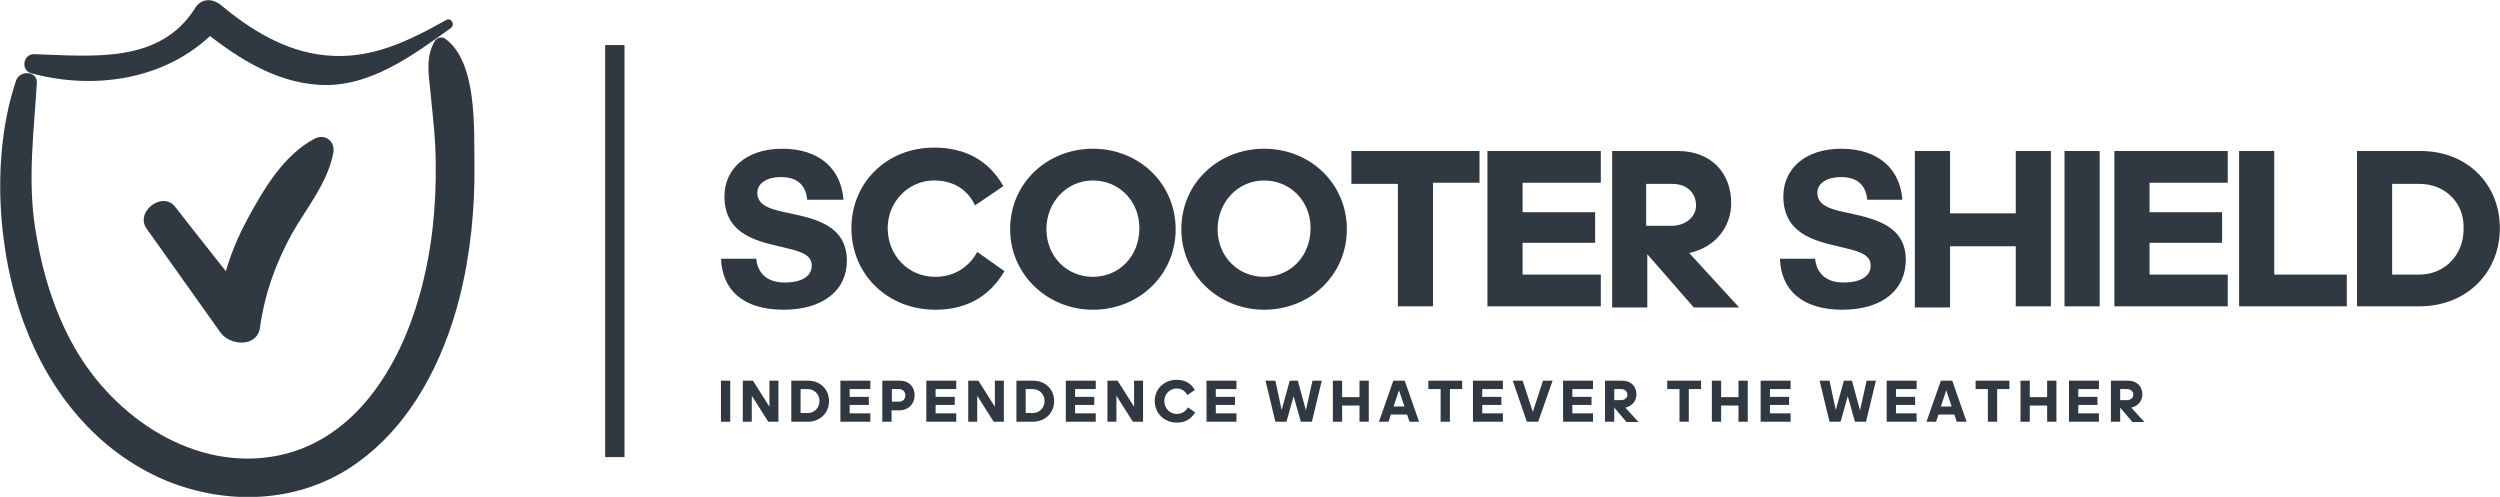
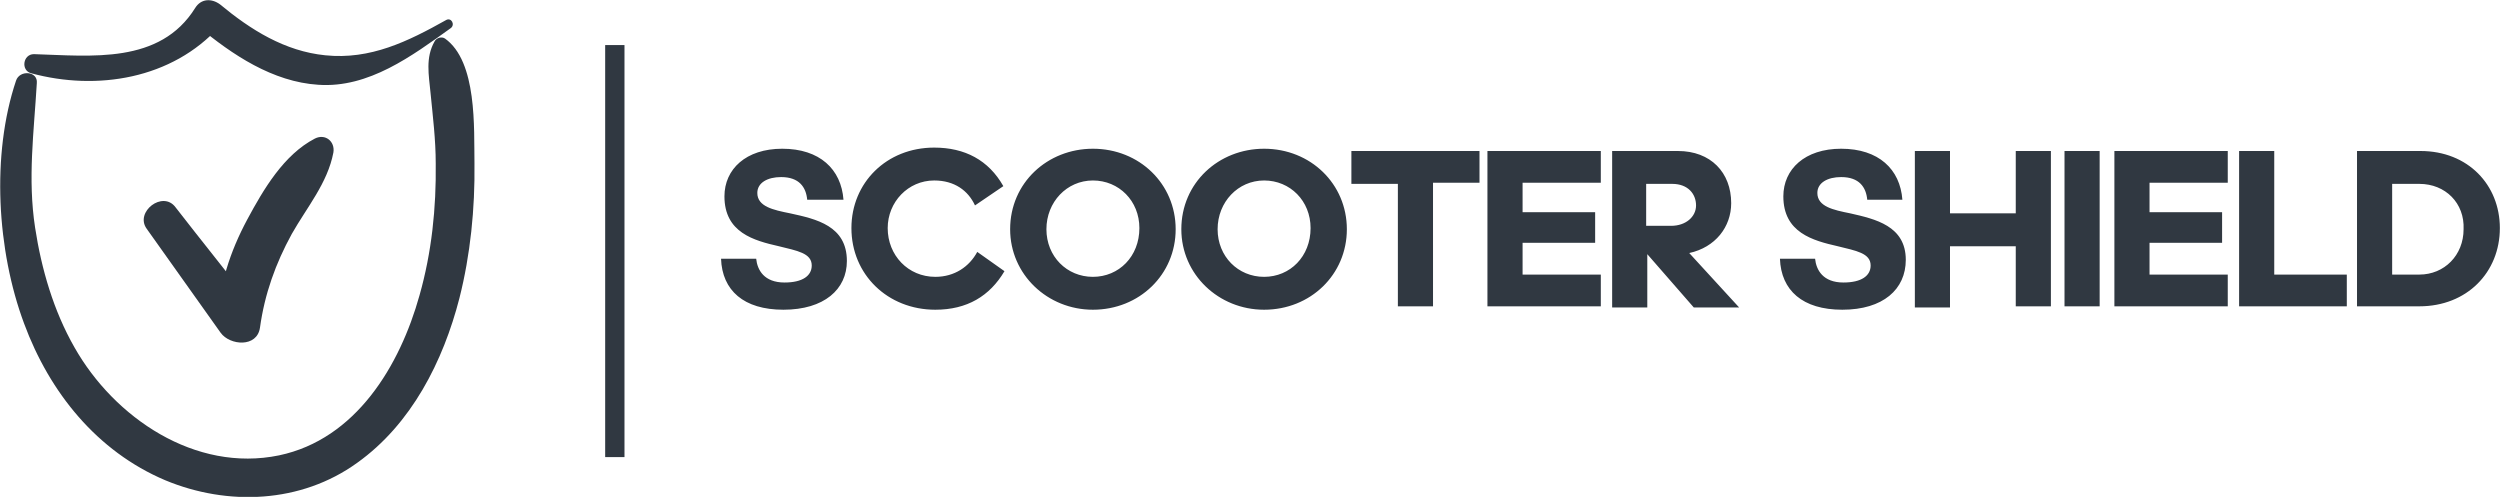
<svg xmlns="http://www.w3.org/2000/svg" version="1.1" id="Layer_1" x="0px" y="0px" viewBox="0 0 2869.3 570.3" style="enable-background:new 0 0 2869.3 570.3;" xml:space="preserve">
  <style type="text/css"> .st0{fill:#303841;} .st1{fill:#303841;fill-opacity:0;} </style>
  <g transform="scale(7.389) translate(10, 10)">
    <g id="SvgjsG47923" transform="matrix(0.898,0,0,0.898,-8.321,-6.619)">
      <g>
        <g>
          <path class="st0" d="M0.9,10.2c-4.3,12.8-3.3,29.4,1.4,42c4.4,11.9,12.6,22.1,24.4,27.1c10.8,4.5,23.5,4,33.2-3 c9.4-6.7,14.9-17.6,17.7-28.5c1.9-7.5,2.7-15.5,2.6-23.3c-0.1-6.1,0.5-17.6-5.1-21.6c-0.6-0.4-1.5-0.1-1.8,0.5 c-1.6,2.8-1,5.8-0.7,8.9c0.4,4.1,0.9,8.1,0.9,12.2c0.1,7.7-0.7,15.4-2.8,22.8c-3.4,12.2-11,24.9-24.3,27.7 C31.9,78,17.9,68.5,11,56.3C7.4,50,5.3,42.8,4.2,35.6c-1.3-8.5-0.2-16.5,0.3-25C4.7,8.5,1.5,8.3,0.9,10.2L0.9,10.2z" />
        </g>
      </g>
      <g>
        <g>
          <path class="st0" d="M3.5,8.9c11.4,3.1,24.4,1,32.6-8.1c-1.2,0-2.5,0-3.7,0c5.9,4.9,12.9,9.6,20.8,10.1c8.7,0.6,16.2-5,22.9-9.8 c0.8-0.6,0.1-1.9-0.8-1.4c-6.6,3.7-13.1,6.9-20.9,6.1c-7-0.7-12.9-4.4-18.2-8.8c-1.5-1.1-3.3-1-4.3,0.6c-6.1,9.8-18,8.3-27.9,8 C2.1,5.6,1.7,8.4,3.5,8.9L3.5,8.9z" />
        </g>
      </g>
      <g>
        <g>
          <path class="st0" d="M23.5,35.8c4.3,6,8.5,12,12.8,18c1.6,2.2,6.3,2.6,6.8-0.9c0.8-5.8,2.7-11.1,5.5-16.2 c2.6-4.6,6.2-8.8,7.2-14.1c0.3-1.9-1.4-3.3-3.2-2.4c-5.4,2.8-8.9,8.8-11.7,14c-3,5.6-4.9,11.4-5.1,17.8c2.1-0.9,4.2-1.7,6.3-2.6 c-4.5-5.8-9.1-11.5-13.6-17.3C26.3,29.1,21.4,32.9,23.5,35.8L23.5,35.8z" />
        </g>
      </g>
    </g>
    <g id="SvgjsG47924" transform="matrix(1,0,0,1,405,7)">
-       <rect x="-10" y="-10" class="st1" width="1" height="1" />
      <rect x="-321" y="-10" class="st0" width="3" height="64" />
    </g>
    <g id="SvgjsG47925" transform="matrix(1.761,0,0,1.761,111.507,12.398)">
      <path class="st0" d="M0.1,14.6c-3.5,0-5.4-1.7-5.5-4.5h3.1c0.1,1,0.7,2.1,2.5,2.1c1.6,0,2.4-0.6,2.4-1.5c0-1.1-1.3-1.3-2.9-1.7 c-2.2-0.5-4.8-1.2-4.8-4.4c0-2.4,1.9-4.2,5.1-4.2c3.3,0,5.2,1.8,5.4,4.5H2.2c-0.1-1.1-0.7-2-2.3-2c-1.2,0-2.1,0.5-2.1,1.4 c0,1.2,1.4,1.5,2.9,1.8C3,6.6,5.7,7.2,5.7,10.3C5.7,12.8,3.7,14.6,0.1,14.6L0.1,14.6z M13.4,3.2c-2.3,0-4.1,1.9-4.1,4.2 c0,2.4,1.8,4.3,4.2,4.3c1.7,0,3-0.9,3.7-2.2l2.4,1.7c-1.3,2.2-3.3,3.4-6.1,3.4c-4.2,0-7.4-3.1-7.4-7.2c0-4,3.1-7.1,7.3-7.1 c2.7,0,4.8,1.1,6.1,3.4l-2.5,1.7C16.4,4.1,15.2,3.2,13.4,3.2L13.4,3.2z M27.4,14.6c-4,0-7.3-3.1-7.3-7.1c0-4.1,3.3-7.1,7.3-7.1 c4.1,0,7.3,3.1,7.3,7.1C34.7,11.5,31.5,14.6,27.4,14.6z M27.4,11.7c2.3,0,4.1-1.8,4.1-4.3c0-2.4-1.8-4.2-4.1-4.2s-4.1,1.9-4.1,4.3 S25.1,11.7,27.4,11.7z M42.5,14.6c-4,0-7.3-3.1-7.3-7.1c0-4.1,3.3-7.1,7.3-7.1c4.1,0,7.3,3.1,7.3,7.1 C49.8,11.5,46.6,14.6,42.5,14.6z M42.5,11.7c2.3,0,4.1-1.8,4.1-4.3c0-2.4-1.8-4.2-4.1-4.2s-4.1,1.9-4.1,4.3S40.2,11.7,42.5,11.7z M57.4,14.3h-3.1V3.5h-4.1V0.6h11.3v2.8h-4.1V14.3z M62.2,14.3V0.6h10v2.8h-6.9V6h6.4v2.7h-6.4v2.8h6.9v2.8H62.2z M78.5,3.5h-2.3 v3.7h2.2c1.3,0,2.2-0.8,2.2-1.8S79.9,3.5,78.5,3.5L78.5,3.5z M76.3,9.7v4.7h-3.1V0.6H79c2.9,0,4.7,1.9,4.7,4.6 c0,2.1-1.4,3.9-3.7,4.4l4.4,4.8h-4L76.3,9.7z M93.5,14.6c-3.5,0-5.4-1.7-5.5-4.5h3.1c0.1,1,0.7,2.1,2.5,2.1c1.6,0,2.4-0.6,2.4-1.5 c0-1.1-1.3-1.3-2.9-1.7c-2.2-0.5-4.8-1.2-4.8-4.4c0-2.4,1.9-4.2,5.1-4.2c3.3,0,5.2,1.8,5.4,4.5h-3.1c-0.1-1.1-0.7-2-2.3-2 c-1.2,0-2.1,0.5-2.1,1.4c0,1.2,1.4,1.5,2.9,1.8c2.2,0.5,4.9,1.1,4.9,4.1C99.1,12.8,97.1,14.6,93.5,14.6L93.5,14.6z M108.8,14.3V9 H103v5.4h-3.1V0.6h3.1v5.5h5.8V0.6h3.1v13.7H108.8z M116.2,14.3h-3.1V0.6h3.1V14.3z M117.5,14.3V0.6h10v2.8h-6.9V6h6.4v2.7h-6.4 v2.8h6.9v2.8H117.5L117.5,14.3z M128.5,14.3V0.6h3.1v10.9h6.4v2.8H128.5z M138.9,14.3V0.6h5.6c4.2,0,7,3,7,6.8 c0,3.9-2.9,6.9-7.1,6.9H138.9z M144.4,3.5H142v8h2.4c2.2,0,3.9-1.7,3.9-4C148.4,5.2,146.7,3.5,144.4,3.5L144.4,3.5z" />
    </g>
    <g id="SvgjsG47926" transform="matrix(0.465,0,0,0.465,111.609,56.201)">
-       <path class="st0" d="M-17.6-1.5h-3.1v-13.7h3.1V-1.5z M-4.9-1.5l-5.5-8.7v8.7h-3v-13.7h3.4l5.5,8.7v-8.7h3v13.7 C-1.5-1.5-4.9-1.5-4.9-1.5z M2.8-1.5v-13.7h5.6c4.2,0,7,3,7,6.8c0,3.9-2.9,6.9-7.1,6.9H2.8z M8.2-12.4H5.9v8h2.4 c2.2,0,3.9-1.7,3.9-4C12.2-10.7,10.5-12.4,8.2-12.4z M19.2-1.5v-13.7h10v2.8h-6.9v2.6h6.4v2.7h-6.4v2.8h6.9v2.8H19.2L19.2-1.5z M38.8-5.3h-2.5v3.8h-3.1v-13.7h5.9c3.1,0,4.9,2.2,4.9,4.8C44-7.6,42.1-5.3,38.8-5.3z M38.7-12.4h-2.3v4.2h2.4 c1.3,0,2.1-0.9,2.1-2.1S40.1-12.4,38.7-12.4L38.7-12.4z M47.9-1.5v-13.7h10v2.8H51v2.6h6.4v2.7H51v2.8h6.9v2.8H47.9L47.9-1.5z M70.4-1.5l-5.5-8.7v8.7h-3v-13.7h3.4l5.5,8.7v-8.7h3v13.7H70.4z M78-1.5v-13.7h5.6c4.2,0,7,3,7,6.8c0,3.9-2.9,6.9-7.1,6.9H78z M83.4-12.4h-2.3v8h2.4c2.2,0,3.9-1.7,3.9-4C87.4-10.7,85.7-12.4,83.4-12.4L83.4-12.4z M94.5-1.5v-13.7h10v2.8h-6.9v2.6h6.4v2.7 h-6.4v2.8h6.9v2.8H94.5z M116.9-1.5l-5.5-8.7v8.7h-3v-13.7h3.4l5.5,8.7v-8.7h3v13.7H116.9z M131.5-12.6c-2.3,0-4.1,1.9-4.1,4.2 c0,2.4,1.8,4.3,4.2,4.3c1.7,0,3-0.9,3.7-2.2l2.4,1.7c-1.3,2.2-3.3,3.4-6.1,3.4c-4.2,0-7.4-3.1-7.4-7.2c0-4,3.1-7.1,7.3-7.1 c2.7,0,4.8,1.1,6.1,3.4l-2.5,1.7C134.4-11.7,133.2-12.6,131.5-12.6L131.5-12.6z M141.5-1.5v-13.7h10v2.8h-6.9v2.6h6.4v2.7h-6.4 v2.8h6.9v2.8H141.5L141.5-1.5z M173-1.5l-2.4-8.5l-2.4,8.5h-3.7l-3.3-13.7h3.3l2.1,9.8l2.7-9.8h2.7l2.7,9.9l2.2-9.9h3.1l-3.3,13.7 L173-1.5L173-1.5z M192.6-1.5v-5.4h-5.8v5.4h-3.1v-13.7h3.1v5.5h5.8v-5.5h3.1v13.7H192.6z M207.6-6.6l-1.8-5.4L204-6.6H207.6z M209.3-1.5l-0.8-2.4h-5.4l-0.8,2.4h-3.2l4.8-13.7h3.8l4.8,13.7H209.3L209.3-1.5z M222.8-1.5h-3.1v-10.9h-4.1v-2.8h11.3v2.8h-4.1 L222.8-1.5L222.8-1.5z M230.5-1.5v-13.7h10v2.8h-6.9v2.6h6.4v2.7h-6.4v2.8h6.9v2.8H230.5L230.5-1.5z M252.3-1.5h-3.8l-4.7-13.7 h3.3l3.4,10.4l3.4-10.4h3.2L252.3-1.5z M260.6-1.5v-13.7h10v2.8h-6.9v2.6h6.4v2.7h-6.4v2.8h6.9v2.8H260.6L260.6-1.5z M280-12.4 h-2.3v3.7h2.2c1.3,0,2.2-0.8,2.2-1.8S281.3-12.4,280-12.4z M277.7-6.2v4.7h-3.1v-13.7h5.8c2.9,0,4.7,1.9,4.7,4.6 c0,2.1-1.4,3.9-3.7,4.4l4.4,4.8h-4L277.7-6.2z M302.6-1.5h-3.1v-10.9h-4.1v-2.8h11.3v2.8h-4.1L302.6-1.5L302.6-1.5z M319.2-1.5 v-5.4h-5.8v5.4h-3.1v-13.7h3.1v5.5h5.8v-5.5h3.1v13.7H319.2z M326.6-1.5v-13.7h10v2.8h-6.9v2.6h6.4v2.7h-6.4v2.8h6.9v2.8H326.6 L326.6-1.5z M358.1-1.5l-2.4-8.5l-2.4,8.5h-3.7l-3.3-13.7h3.3l2.1,9.8l2.7-9.8h2.7l2.7,9.9l2.2-9.9h3.1l-3.3,13.7 C361.8-1.5,358.1-1.5,358.1-1.5z M368.7-1.5v-13.7h10v2.8h-6.9v2.6h6.4v2.7h-6.4v2.8h6.9v2.8H368.7L368.7-1.5z M390.4-6.6 l-1.8-5.4l-1.8,5.4H390.4z M392.1-1.5l-0.8-2.4H386l-0.8,2.4H382l4.8-13.7h3.8l4.8,13.7H392.1z M405.6-1.5h-3.1v-10.9h-4.1v-2.8 h11.3v2.8h-4.1L405.6-1.5L405.6-1.5z M422.3-1.5v-5.4h-5.8v5.4h-3.1v-13.7h3.1v5.5h5.8v-5.5h3.1v13.7H422.3z M429.6-1.5v-13.7h10 v2.8h-6.9v2.6h6.4v2.7h-6.4v2.8h6.9v2.8H429.6L429.6-1.5z M449-12.4h-2.3v3.7h2.2c1.3,0,2.2-0.8,2.2-1.8S450.3-12.4,449-12.4z M446.7-6.2v4.7h-3.1v-13.7h5.8c2.9,0,4.7,1.9,4.7,4.6c0,2.1-1.4,3.9-3.7,4.4l4.4,4.8h-4L446.7-6.2z" />
-     </g>
+       </g>
  </g>
</svg>